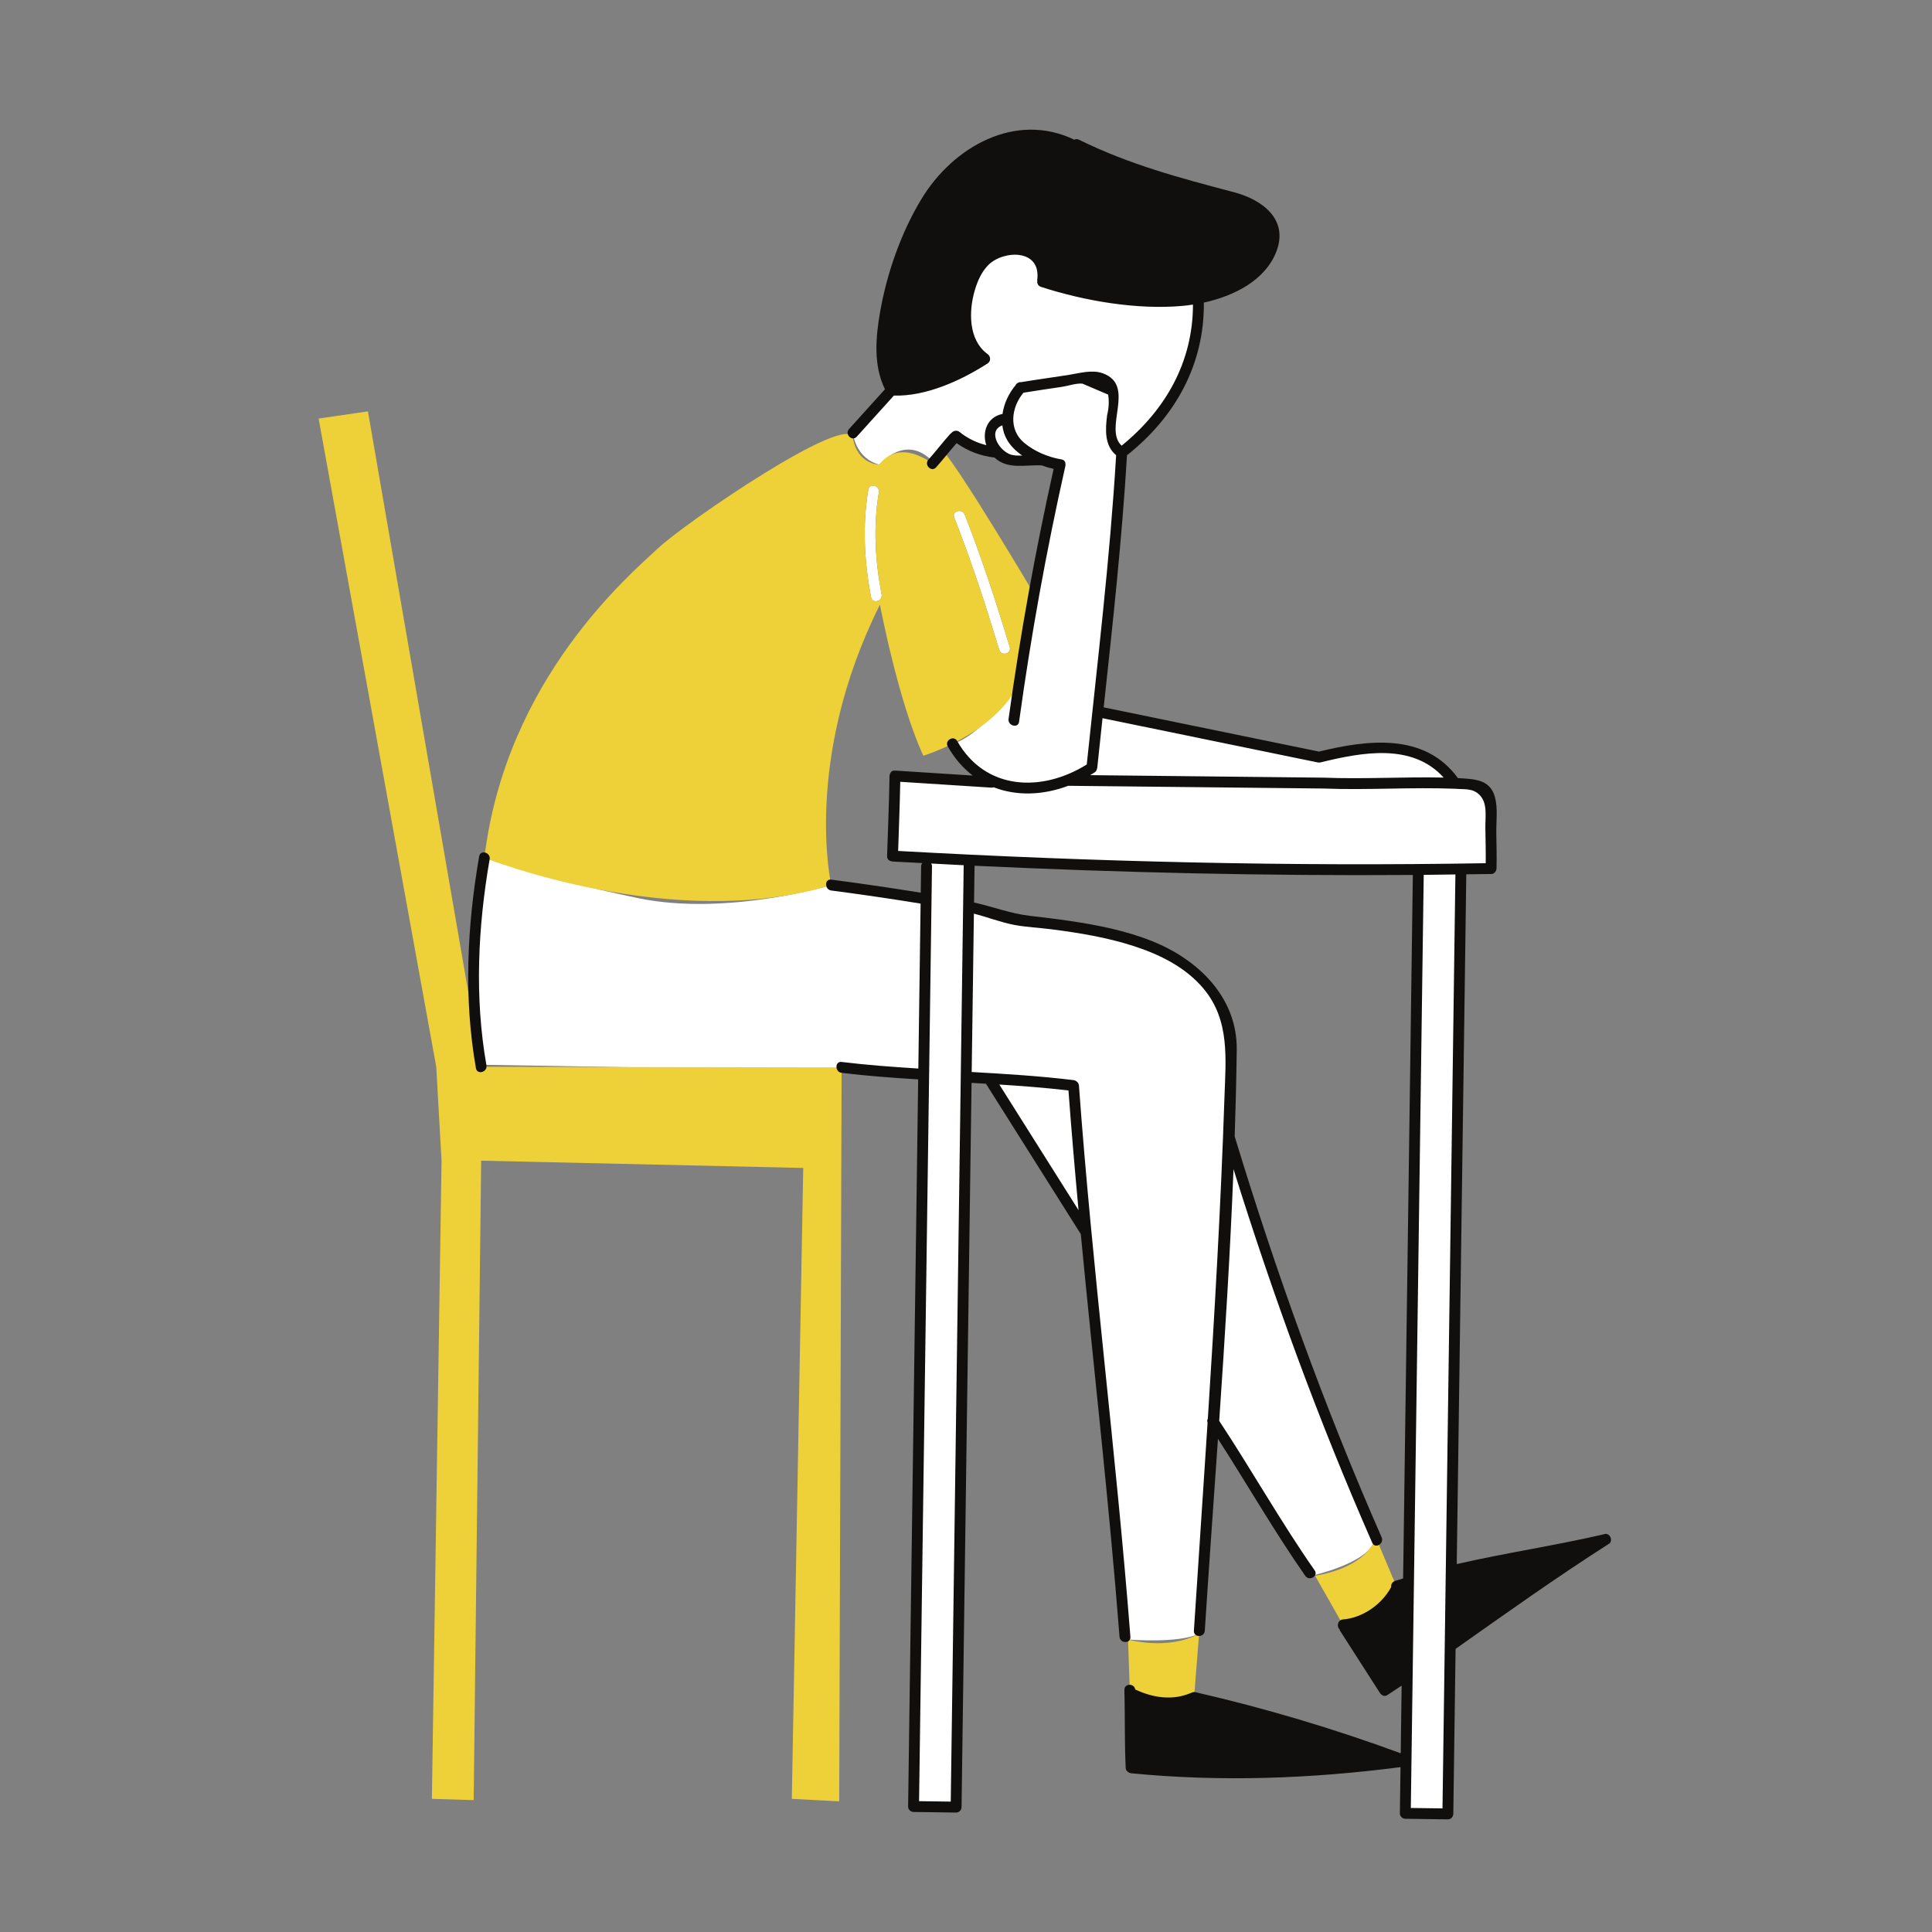
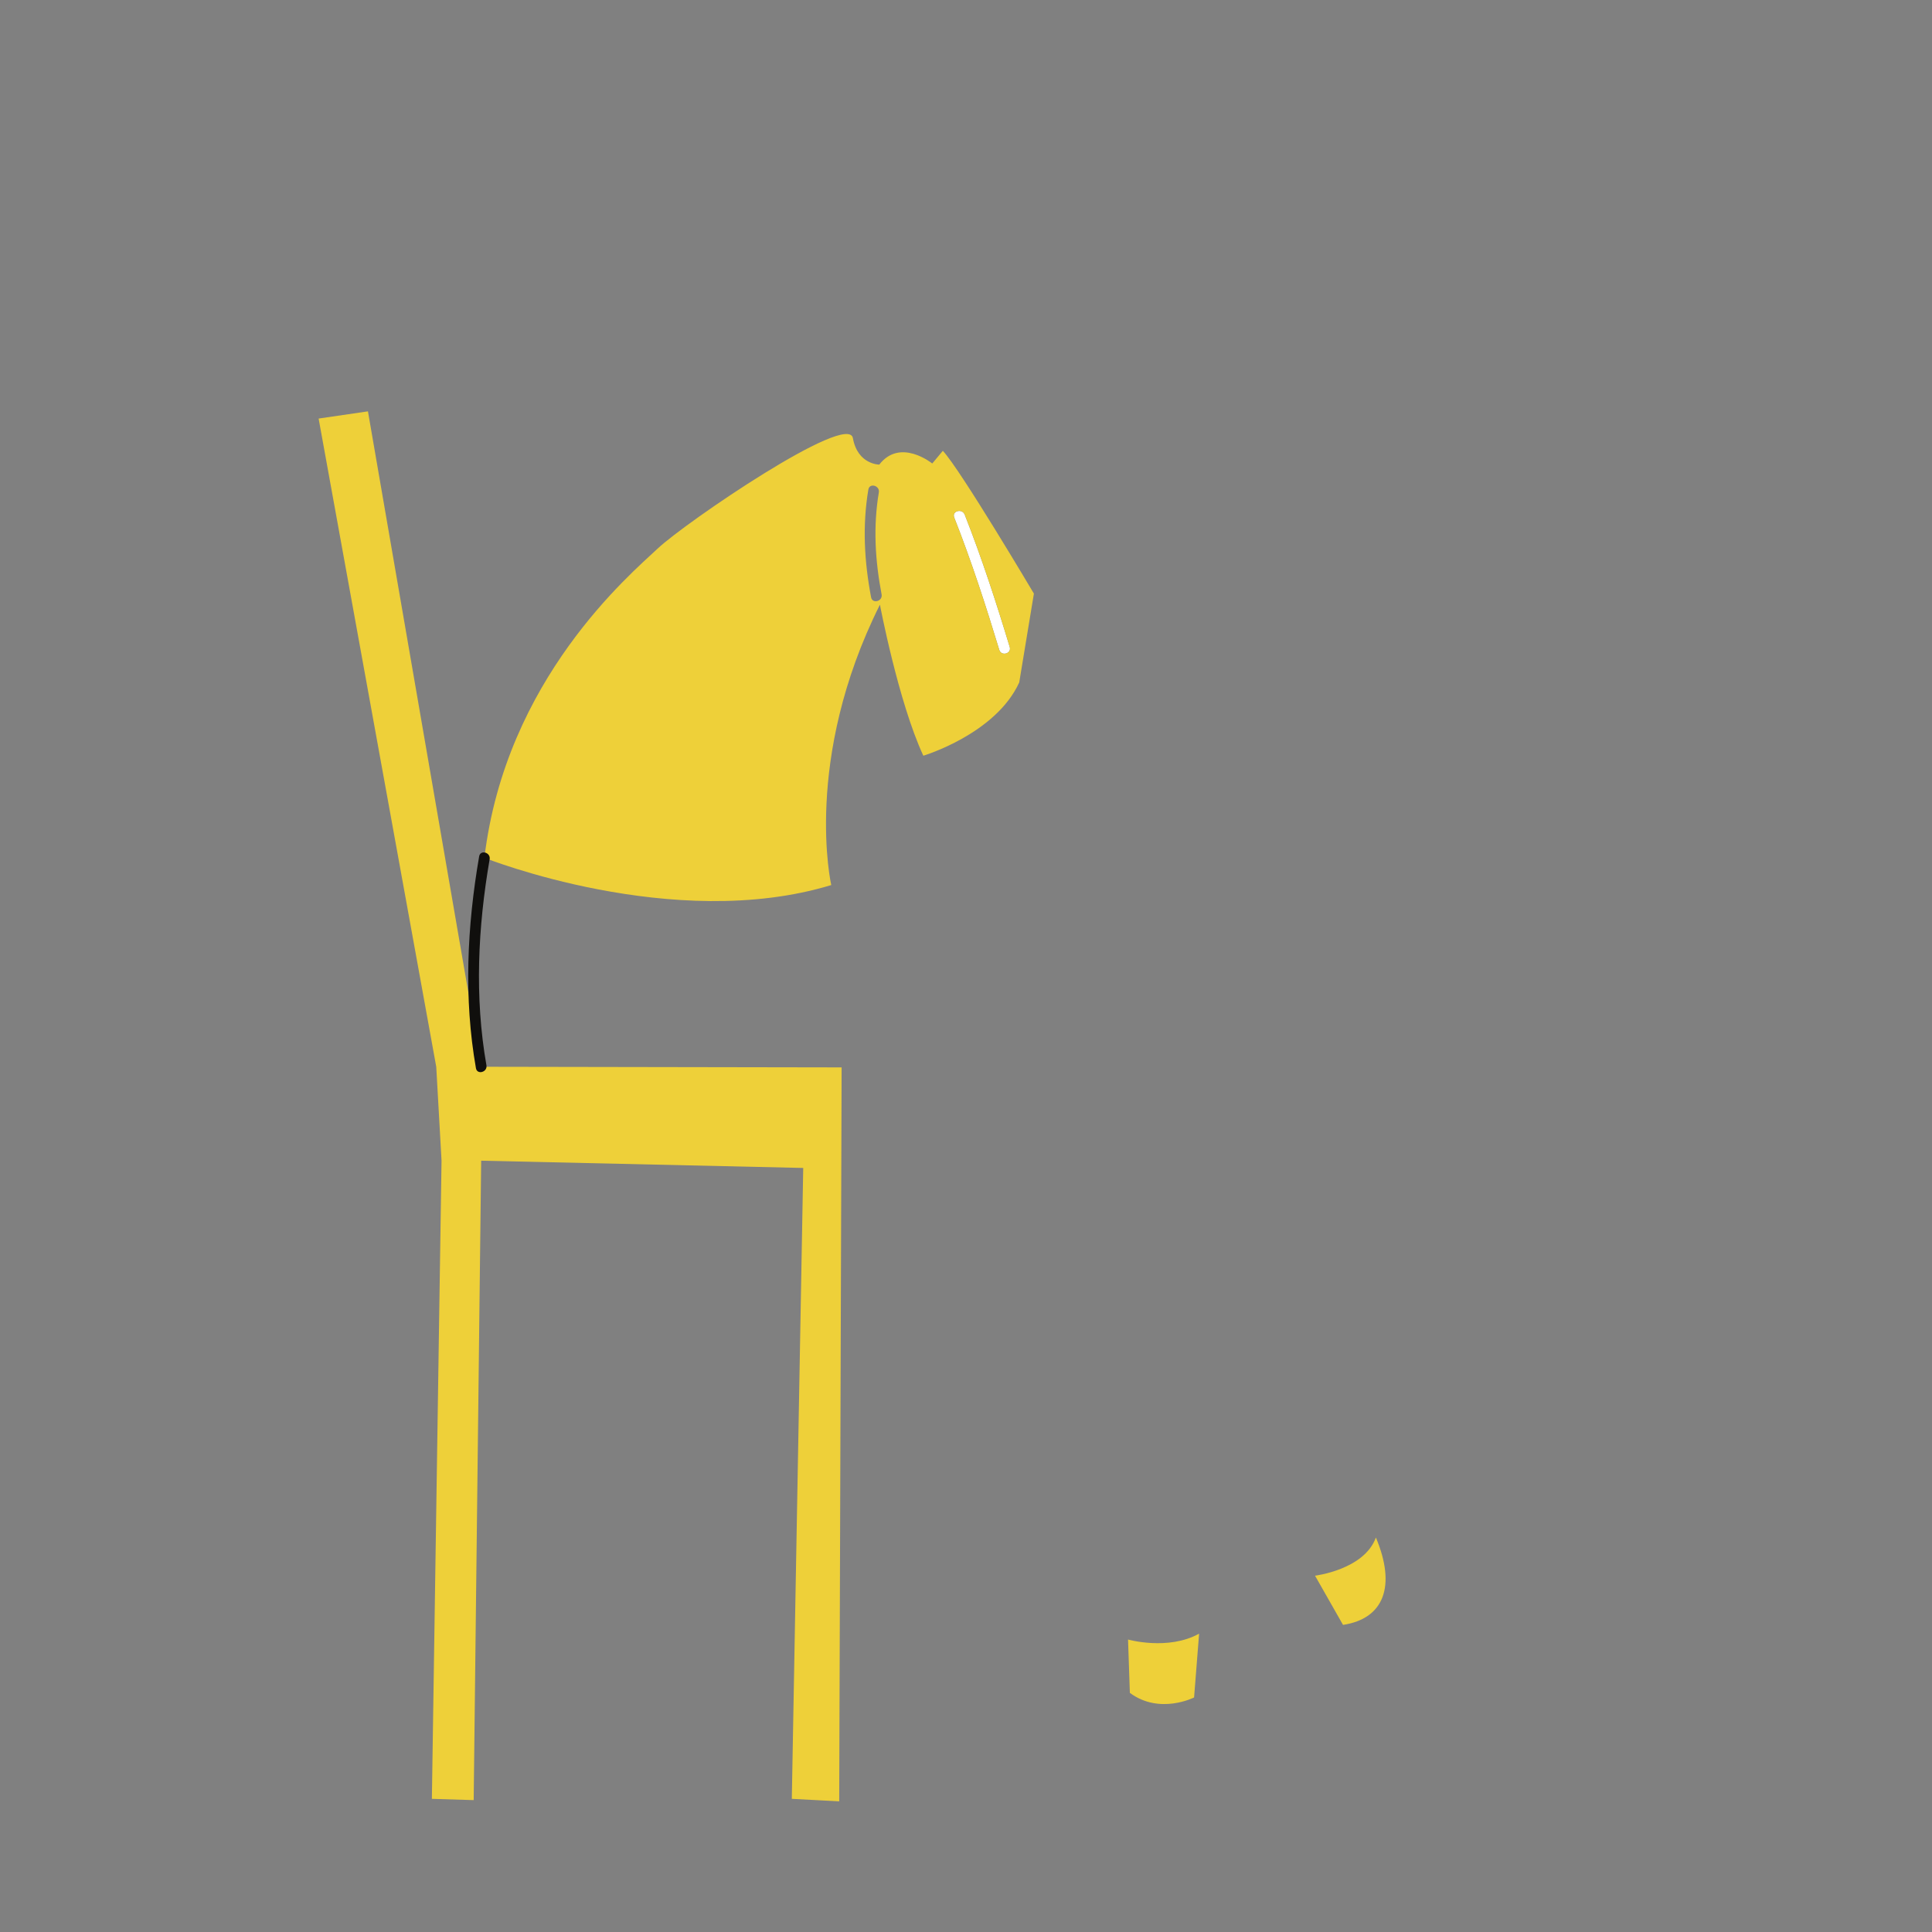
<svg xmlns="http://www.w3.org/2000/svg" width="500" zoomAndPan="magnify" viewBox="0 0 375 375" height="500" preserveAspectRatio="xMidYMid meet" version="1.0">
  <rect x="0" y="0" width="375" height="375" fill="#808080" stroke="none" />
  <defs>
    <clipPath id="27d75c8ad9">
      <path d="M 61.723 79 L 164 79 L 164 350 L 61.723 350 Z M 61.723 79 " clip-rule="nonzero" />
    </clipPath>
    <clipPath id="65c68d4c1d">
      <path d="M 160 25 L 312.973 25 L 312.973 353.105 L 160 353.105 Z M 160 25 " clip-rule="nonzero" />
    </clipPath>
  </defs>
-   <path fill="#ffffff" d="M 165.547 84.016 C 165.547 84.016 165.953 88.906 170.668 90.18 C 170.668 90.18 176.141 83.605 181.574 90.195 L 185.121 85.035 C 185.121 85.035 189.152 87.867 193.512 87.816 C 193.512 87.816 198.617 91.418 201.832 88.992 L 205.77 90.195 L 197.312 133.73 C 197.312 133.73 189.809 143.137 184.875 144.363 C 184.875 144.363 188.805 151.539 192.414 151.824 L 173.707 150.625 L 173.238 166.164 L 180.387 166.555 L 179.754 174.492 L 161.348 171.789 C 161.348 171.789 141.055 177.891 123.969 174.352 C 106.883 170.816 94.023 166.5 94.023 166.5 C 94.023 166.5 90.727 181.734 91.574 191.559 C 92.418 201.387 93.398 206.668 93.398 206.668 L 163.43 207.852 L 179.285 208.527 L 177.32 350.645 L 185.582 350.762 L 187.539 209.066 L 191.965 209.309 L 210.684 238.625 C 210.684 238.625 215.133 284.711 215.176 285.141 C 215.219 285.57 218.953 318.234 218.953 318.234 C 218.953 318.234 228.836 319.039 232.746 317.09 L 235.352 276.465 L 254.582 305.84 C 254.582 305.84 265.328 303.504 266.746 299.156 L 238.684 221.012 C 238.684 221.012 239.461 207.102 239.246 204.496 C 239.031 201.891 237.988 192.547 231.855 188.594 C 225.723 184.637 220.711 181.984 212.199 180.559 C 203.688 179.133 188.121 176.02 188.121 176.02 L 188.121 167.02 L 275.301 168.828 L 274.555 222.754 L 273.887 271.227 L 273.391 320.684 L 272.77 351.965 L 281.027 352.082 L 281.344 329.477 L 282.145 271.227 L 282.855 220.031 L 283.566 168.746 C 283.566 168.746 289.379 169.16 289.406 168.59 C 289.43 168.012 290.012 155.207 288.723 153.945 C 287.434 152.68 282.422 152.109 282.422 152.109 C 282.422 152.109 280.332 146.305 273.23 145.656 C 266.125 145.004 260.105 144.867 256.855 146.965 L 213.062 138.312 L 217.191 96.129 L 218.172 87.504 C 218.172 87.504 224.516 81.93 226.32 79.164 C 228.125 76.398 231.66 69.867 232.141 65.613 C 232.617 61.359 231.445 53.199 231.336 52.875 C 231.227 52.547 199.719 44.609 199.719 44.609 C 199.719 44.609 184.398 47.547 184.074 48.633 C 183.75 49.719 176.141 66.348 176.141 66.348 L 172.449 75.758 L 165.547 84.016 " fill-opacity="1" fill-rule="nonzero" />
  <path fill="#ffffff" d="M 187.246 99.879 C 186.754 98.629 184.711 99.176 185.211 100.441 C 188.535 108.871 191.328 117.473 193.957 126.141 C 194.348 127.438 196.383 126.887 195.988 125.582 C 193.363 116.91 190.566 108.309 187.246 99.879 " fill-opacity="1" fill-rule="nonzero" />
-   <path fill="#ffffff" d="M 170.582 95.574 C 170.809 94.246 168.773 93.676 168.547 95.016 C 167.367 102.059 167.758 108.949 169.078 115.938 C 169.336 117.27 171.367 116.707 171.117 115.375 C 169.863 108.77 169.465 102.23 170.582 95.574 " fill-opacity="1" fill-rule="nonzero" />
  <g clip-path="url(#27d75c8ad9)">
    <path fill="#eed039" d="M 93.398 207.059 L 163.359 207.18 L 162.891 349.637 L 153.691 349.156 L 155.906 226.699 L 93.395 225.289 L 91.941 349.402 L 83.828 349.156 L 85.703 225.285 L 84.676 207.07 L 61.844 81.242 L 71.418 79.844 L 93.398 207.059 " fill-opacity="1" fill-rule="nonzero" />
  </g>
  <path fill="#eed039" d="M 218.953 318.234 C 218.953 318.234 226.734 320.43 232.746 317.09 L 231.77 329.477 C 231.77 329.477 225.09 332.879 219.305 328.586 L 218.953 318.234 " fill-opacity="1" fill-rule="nonzero" />
-   <path fill="#eed039" d="M 255.246 305.84 C 255.246 305.84 264.789 304.691 267.059 298.434 L 271.035 307.891 C 271.035 307.891 268.617 314.184 260.68 315.391 L 255.246 305.84 " fill-opacity="1" fill-rule="nonzero" />
+   <path fill="#eed039" d="M 255.246 305.84 C 255.246 305.84 264.789 304.691 267.059 298.434 C 271.035 307.891 268.617 314.184 260.68 315.391 L 255.246 305.84 " fill-opacity="1" fill-rule="nonzero" />
  <path fill="#eed039" d="M 193.957 126.141 C 191.328 117.473 188.535 108.871 185.211 100.441 C 184.711 99.176 186.754 98.629 187.246 99.879 C 190.566 108.309 193.363 116.91 195.988 125.582 C 196.383 126.887 194.348 127.438 193.957 126.141 Z M 169.078 115.938 C 167.758 108.949 167.367 102.059 168.547 95.016 C 168.773 93.676 170.809 94.246 170.582 95.574 C 169.465 102.23 169.863 108.77 171.117 115.375 C 171.367 116.707 169.336 117.27 169.078 115.938 Z M 183.004 87.504 L 180.949 89.965 C 180.949 89.965 174.734 84.918 170.668 90.18 C 170.668 90.18 166.477 90.195 165.543 85.035 C 164.609 79.879 133.07 101.391 127.684 106.449 C 122.297 111.512 98.164 131.828 94.023 166.5 C 94.023 166.5 130.664 181.117 161.348 171.789 C 161.348 171.789 155.746 147.473 170.793 117.367 C 170.793 117.367 174.363 136.219 179.219 146.684 C 179.219 146.684 193.25 142.492 197.832 132.461 L 200.68 115.219 C 200.68 115.219 186.363 91.059 183.004 87.504 " fill-opacity="1" fill-rule="nonzero" />
  <path fill="#100f0d" d="M 93.004 166.215 C 90.66 179.816 89.984 193.699 92.379 207.34 C 92.613 208.676 94.648 208.109 94.418 206.777 C 92.086 193.535 92.762 179.98 95.039 166.777 C 95.27 165.449 93.234 164.879 93.004 166.215 " fill-opacity="1" fill-rule="nonzero" />
  <g clip-path="url(#65c68d4c1d)">
-     <path fill="#100f0d" d="M 282.492 169.73 C 282.215 189.992 281.934 210.25 281.656 230.512 C 281.199 263.5 280.742 296.488 280.285 329.48 C 280.188 336.656 280.09 343.832 279.988 351.008 C 277.941 350.98 275.891 350.953 273.84 350.926 C 274.121 330.59 274.402 310.254 274.684 289.922 C 275.137 257.129 275.59 224.336 276.043 191.547 C 276.145 184.301 276.242 177.055 276.344 169.812 C 278.395 169.793 280.441 169.758 282.492 169.73 Z M 174.328 165.168 C 174.473 160.695 174.656 156.219 174.738 151.746 C 180.629 152.121 186.523 152.5 192.414 152.879 C 192.59 152.891 192.742 152.863 192.871 152.809 C 197.344 154.551 202.48 154.355 207.344 152.523 C 223.848 152.699 240.352 152.875 256.855 153.051 C 265.375 153.391 273.902 152.758 282.422 153.098 C 284.254 153.254 285.852 152.938 287.195 154.309 C 288.75 155.891 288.293 158.426 288.309 160.574 C 288.332 162.895 288.406 165.223 288.375 167.547 C 250.344 168.203 212.305 167.273 174.328 165.168 Z M 186.207 228.918 C 185.75 261.98 185.297 295.047 184.84 328.109 C 184.738 335.301 184.641 342.496 184.539 349.691 C 182.488 349.66 180.441 349.633 178.391 349.605 C 178.668 329.375 178.949 309.145 179.227 288.918 C 179.684 256.145 180.133 223.379 180.59 190.605 C 180.691 183.117 180.793 175.633 180.898 168.148 C 180.902 167.93 180.836 167.762 180.746 167.609 C 182.848 167.719 184.953 167.84 187.051 167.941 C 186.77 188.266 186.492 208.594 186.207 228.918 Z M 255.75 147.984 C 255.77 147.988 255.789 147.984 255.812 147.988 C 255.961 148.023 256.129 148.027 256.309 147.984 C 264.367 146.004 274.125 144.18 280.211 150.926 C 272.43 150.758 264.641 151.25 256.855 150.941 C 241.773 150.781 226.691 150.617 211.605 150.457 C 211.891 150.285 212.176 150.109 212.457 149.926 C 212.762 149.727 212.906 149.449 212.934 149.164 C 212.945 149.113 212.973 149.07 212.98 149.012 C 213.312 145.809 213.66 142.602 214 139.402 C 227.918 142.262 241.832 145.125 255.75 147.984 Z M 193.969 210.508 C 198.449 210.789 202.922 211.137 207.387 211.656 C 207.961 219.406 208.629 227.156 209.344 234.898 C 204.223 226.77 199.094 218.637 193.969 210.508 Z M 198.418 88.422 C 197.84 88.441 197.266 88.438 196.695 88.355 C 194.164 88.008 191.461 83.699 194.551 82.559 C 194.672 83.57 194.977 84.555 195.523 85.465 C 196.211 86.617 197.23 87.602 198.418 88.422 Z M 312.625 298.469 C 312.617 298.449 312.609 298.426 312.602 298.406 C 312.594 298.387 312.582 298.371 312.574 298.352 C 312.359 297.891 311.859 297.57 311.312 297.801 C 301.848 299.996 292.227 301.422 282.754 303.586 C 282.816 299.164 282.879 294.738 282.941 290.316 C 283.395 257.328 283.852 224.34 284.309 191.348 C 284.406 184.137 284.508 176.918 284.605 169.703 C 286.168 169.684 287.734 169.672 289.297 169.645 C 289.902 169.746 290.453 169.172 290.473 168.59 C 290.543 166.262 290.453 163.926 290.43 161.598 C 290.41 159.367 290.754 156.844 290.16 154.68 C 289.188 151.16 285.984 151.23 282.984 151.027 C 276.52 142.172 265.488 143.578 256.008 145.883 C 242.082 143.023 228.156 140.16 214.227 137.297 C 215.984 121.008 217.77 104.727 218.75 88.363 C 228.094 80.965 233.793 70.75 233.664 58.734 C 239.457 57.465 245.5 54.48 247.703 48.922 C 250.207 42.594 245.027 38.766 239.52 37.312 C 229.078 34.559 219.199 31.945 209.438 27.121 C 209.098 26.957 208.773 26.98 208.504 27.109 C 197.129 21.637 185.012 28.453 178.852 38.625 C 174.902 45.148 172.164 52.984 170.84 60.473 C 169.965 65.445 169.488 70.918 171.773 75.555 C 169.449 78.125 167.125 80.699 164.801 83.27 C 163.895 84.273 165.379 85.773 166.293 84.762 C 168.695 82.102 171.102 79.441 173.504 76.781 C 179.656 76.969 186.387 73.93 191.473 70.684 C 191.602 70.633 191.711 70.555 191.809 70.453 C 192.258 70.074 192.258 69.496 192.008 69.074 C 191.996 69.051 191.973 69.027 191.957 69.004 C 191.934 68.969 191.914 68.934 191.887 68.906 C 191.867 68.887 191.848 68.867 191.832 68.848 C 191.793 68.812 191.758 68.777 191.719 68.75 C 191.707 68.738 191.699 68.73 191.691 68.723 C 187.945 66.004 188.012 60.402 189.203 56.352 C 189.734 54.562 190.516 52.742 191.867 51.406 C 194.766 48.539 202.152 48.246 201.32 54.387 C 201.312 54.453 201.328 54.508 201.332 54.57 C 201.289 55.023 201.504 55.504 202.059 55.684 C 210.48 58.414 220.695 60.172 229.562 59.371 C 230.211 59.312 230.879 59.227 231.555 59.121 C 231.539 70.242 226.262 79.551 217.707 86.504 C 214.105 83.164 220.582 74.789 214.031 72.449 C 211.922 71.695 209.441 72.457 207.324 72.789 C 204.27 73.266 201.207 73.676 198.16 74.18 C 197.949 74.148 197.727 74.195 197.52 74.348 C 197.328 74.445 197.191 74.59 197.125 74.77 C 195.824 76.312 194.871 78.305 194.586 80.359 C 194.551 80.363 194.516 80.359 194.48 80.367 C 191.547 81.012 190.609 83.934 191.438 86.406 C 189.559 85.945 187.801 85.09 186.262 83.852 C 185.684 83.387 184.965 83.633 184.617 84.09 C 184.535 84.145 184.453 84.203 184.375 84.293 C 182.941 85.898 181.637 87.613 180.203 89.219 C 179.301 90.227 180.789 91.727 181.695 90.711 C 183.062 89.18 184.316 87.559 185.672 86.016 C 187.875 87.566 190.332 88.504 193.027 88.812 C 195.656 91.215 198.875 90.172 202.207 90.336 C 202.977 90.621 203.758 90.844 204.508 91.016 C 200.93 107.066 198.012 123.246 195.762 139.539 C 195.582 140.867 197.613 141.445 197.801 140.102 C 200.098 123.434 203.094 106.891 206.785 90.473 C 206.816 90.328 206.816 90.191 206.801 90.066 C 206.805 89.652 206.586 89.266 206.047 89.176 C 203.434 88.734 200.805 87.637 198.766 85.926 C 195.723 83.375 196.281 79.055 198.652 76.227 C 201.125 75.816 203.605 75.465 206.082 75.094 C 207.289 74.918 208.902 74.344 210.102 74.465 C 211.766 75.176 213.43 75.887 215.094 76.598 C 215.293 77.926 215.227 79.242 214.895 80.551 C 214.543 83.344 214.344 86.477 216.641 88.355 C 215.441 108.43 213.023 128.391 210.938 148.387 C 202.246 153.809 191.281 153.484 185.785 143.828 C 185.113 142.648 183.289 143.711 183.961 144.895 C 185.305 147.246 186.953 149.117 188.816 150.535 C 183.781 150.215 178.742 149.891 173.707 149.566 C 173.211 149.535 172.898 149.801 172.77 150.152 C 172.699 150.285 172.656 150.441 172.652 150.625 C 172.578 155.809 172.344 160.984 172.184 166.164 C 172.164 166.66 172.441 166.969 172.793 167.105 C 172.832 167.121 172.867 167.125 172.906 167.133 C 173.008 167.172 173.109 167.215 173.238 167.223 C 175.164 167.328 177.094 167.418 179.023 167.523 C 178.887 167.684 178.789 167.883 178.789 168.148 C 178.766 169.855 178.742 171.562 178.715 173.27 C 172.938 172.34 167.148 171.488 161.348 170.734 C 160 170.559 160.016 172.672 161.348 172.848 C 167.141 173.598 172.918 174.453 178.688 175.387 C 178.539 186.062 178.395 196.73 178.246 207.402 C 173.273 207.09 168.309 206.73 163.359 206.125 C 162.016 205.961 162.027 208.07 163.359 208.238 C 168.301 208.844 173.254 209.199 178.215 209.512 C 178.121 216.301 178.027 223.09 177.938 229.879 C 177.48 262.648 177.027 295.418 176.574 328.188 C 176.473 335.676 176.371 343.16 176.266 350.645 C 176.258 351.223 176.754 351.695 177.32 351.703 C 180.074 351.742 182.828 351.777 185.582 351.816 C 186.156 351.824 186.629 351.328 186.637 350.762 C 186.922 330.125 187.207 309.492 187.488 288.859 C 187.855 262.637 188.215 236.41 188.578 210.184 C 189.512 210.234 190.441 210.293 191.371 210.348 C 197.512 220.078 203.645 229.809 209.781 239.539 C 212.27 265.598 215.273 291.605 217.301 317.703 C 217.406 319.047 219.516 319.062 219.41 317.703 C 216.637 281.984 212.023 246.434 209.422 210.703 C 209.395 210.324 209.199 210.062 208.949 209.898 C 208.793 209.77 208.602 209.676 208.363 209.648 C 201.797 208.852 195.211 208.449 188.605 208.074 C 188.691 201.938 188.777 195.805 188.863 189.672 C 188.918 185.559 188.977 181.449 189.031 177.34 C 191.656 178.004 194.203 179.016 196.832 179.516 C 199.191 179.965 201.656 180.062 204.043 180.371 C 209.43 181.062 214.84 181.945 220.023 183.621 C 225.082 185.254 230.129 187.738 233.598 191.887 C 238.766 198.055 237.914 205.527 237.664 213.066 C 236.969 233.855 235.77 254.621 234.441 275.375 C 234.312 275.598 234.277 275.871 234.391 276.152 C 233.527 289.613 232.609 303.074 231.734 316.531 C 231.648 317.887 233.758 317.883 233.848 316.531 C 234.652 304.125 235.547 291.707 236.406 279.281 C 242.102 288.113 247.324 297.25 253.352 305.871 C 254.125 306.977 255.953 305.922 255.172 304.805 C 248.594 295.391 242.973 285.363 236.648 275.789 C 237.758 259.512 238.781 243.223 239.422 226.934 C 247.109 251.57 255.969 275.82 266.355 299.457 C 266.898 300.695 268.719 299.625 268.176 298.391 C 257.07 273.121 247.734 247.133 239.699 220.73 C 239.691 220.688 239.668 220.648 239.652 220.609 C 239.836 214.996 239.977 209.391 240.051 203.781 C 240.184 193.59 232.562 186.246 223.641 182.684 C 218.504 180.629 213.027 179.547 207.574 178.742 C 205.004 178.363 202.418 178.055 199.836 177.754 C 196.156 177.324 192.676 175.984 189.062 175.176 C 189.094 172.797 189.129 170.418 189.16 168.039 C 217.496 169.379 245.863 170.031 274.23 169.828 C 273.953 190.18 273.672 210.523 273.391 230.871 C 273.039 256.039 272.691 281.207 272.344 306.375 C 271.957 306.492 271.566 306.617 271.18 306.742 C 271.016 306.742 270.859 306.789 270.715 306.891 C 270.176 307.09 269.977 307.578 270.035 308.035 C 268.223 311.41 264.496 314.031 260.68 314.332 C 259.633 314.418 259.406 315.711 259.996 316.227 C 260.02 316.352 260.066 316.48 260.152 316.609 C 262.723 320.613 265.289 324.617 267.855 328.621 C 267.938 328.75 268.035 328.844 268.137 328.918 C 268.434 329.188 268.859 329.289 269.305 329 C 270.227 328.402 271.141 327.789 272.059 327.18 C 272.051 327.871 272.039 328.559 272.027 329.246 C 271.977 332.934 271.926 336.621 271.879 340.309 C 258.848 335.523 245.582 331.562 232.051 328.457 C 231.789 328.398 231.559 328.43 231.367 328.523 C 231.324 328.539 231.281 328.547 231.234 328.566 C 227.629 330.145 223.789 329.547 220.336 327.918 C 220.18 326.684 218.215 326.707 218.25 328.027 C 218.254 328.184 218.254 328.336 218.258 328.492 C 218.23 328.621 218.234 328.762 218.266 328.887 C 218.367 333.637 218.27 338.391 218.496 343.137 C 218.512 343.562 218.742 343.836 219.035 343.992 C 219.086 344.031 219.141 344.059 219.199 344.086 C 219.207 344.09 219.211 344.09 219.219 344.094 C 219.32 344.137 219.422 344.18 219.547 344.191 C 237.027 345.898 254.449 345.25 271.84 342.996 C 271.797 345.988 271.758 348.977 271.715 351.965 C 271.707 352.543 272.207 353.016 272.77 353.023 C 275.523 353.062 278.277 353.098 281.027 353.137 C 281.605 353.145 282.078 352.648 282.086 352.082 C 282.23 341.402 282.379 330.727 282.527 320.047 C 292.309 313.152 302.047 306.199 312.133 299.754 C 312.68 299.527 312.801 298.949 312.625 298.469 " fill-opacity="1" fill-rule="nonzero" />
-   </g>
+     </g>
</svg>